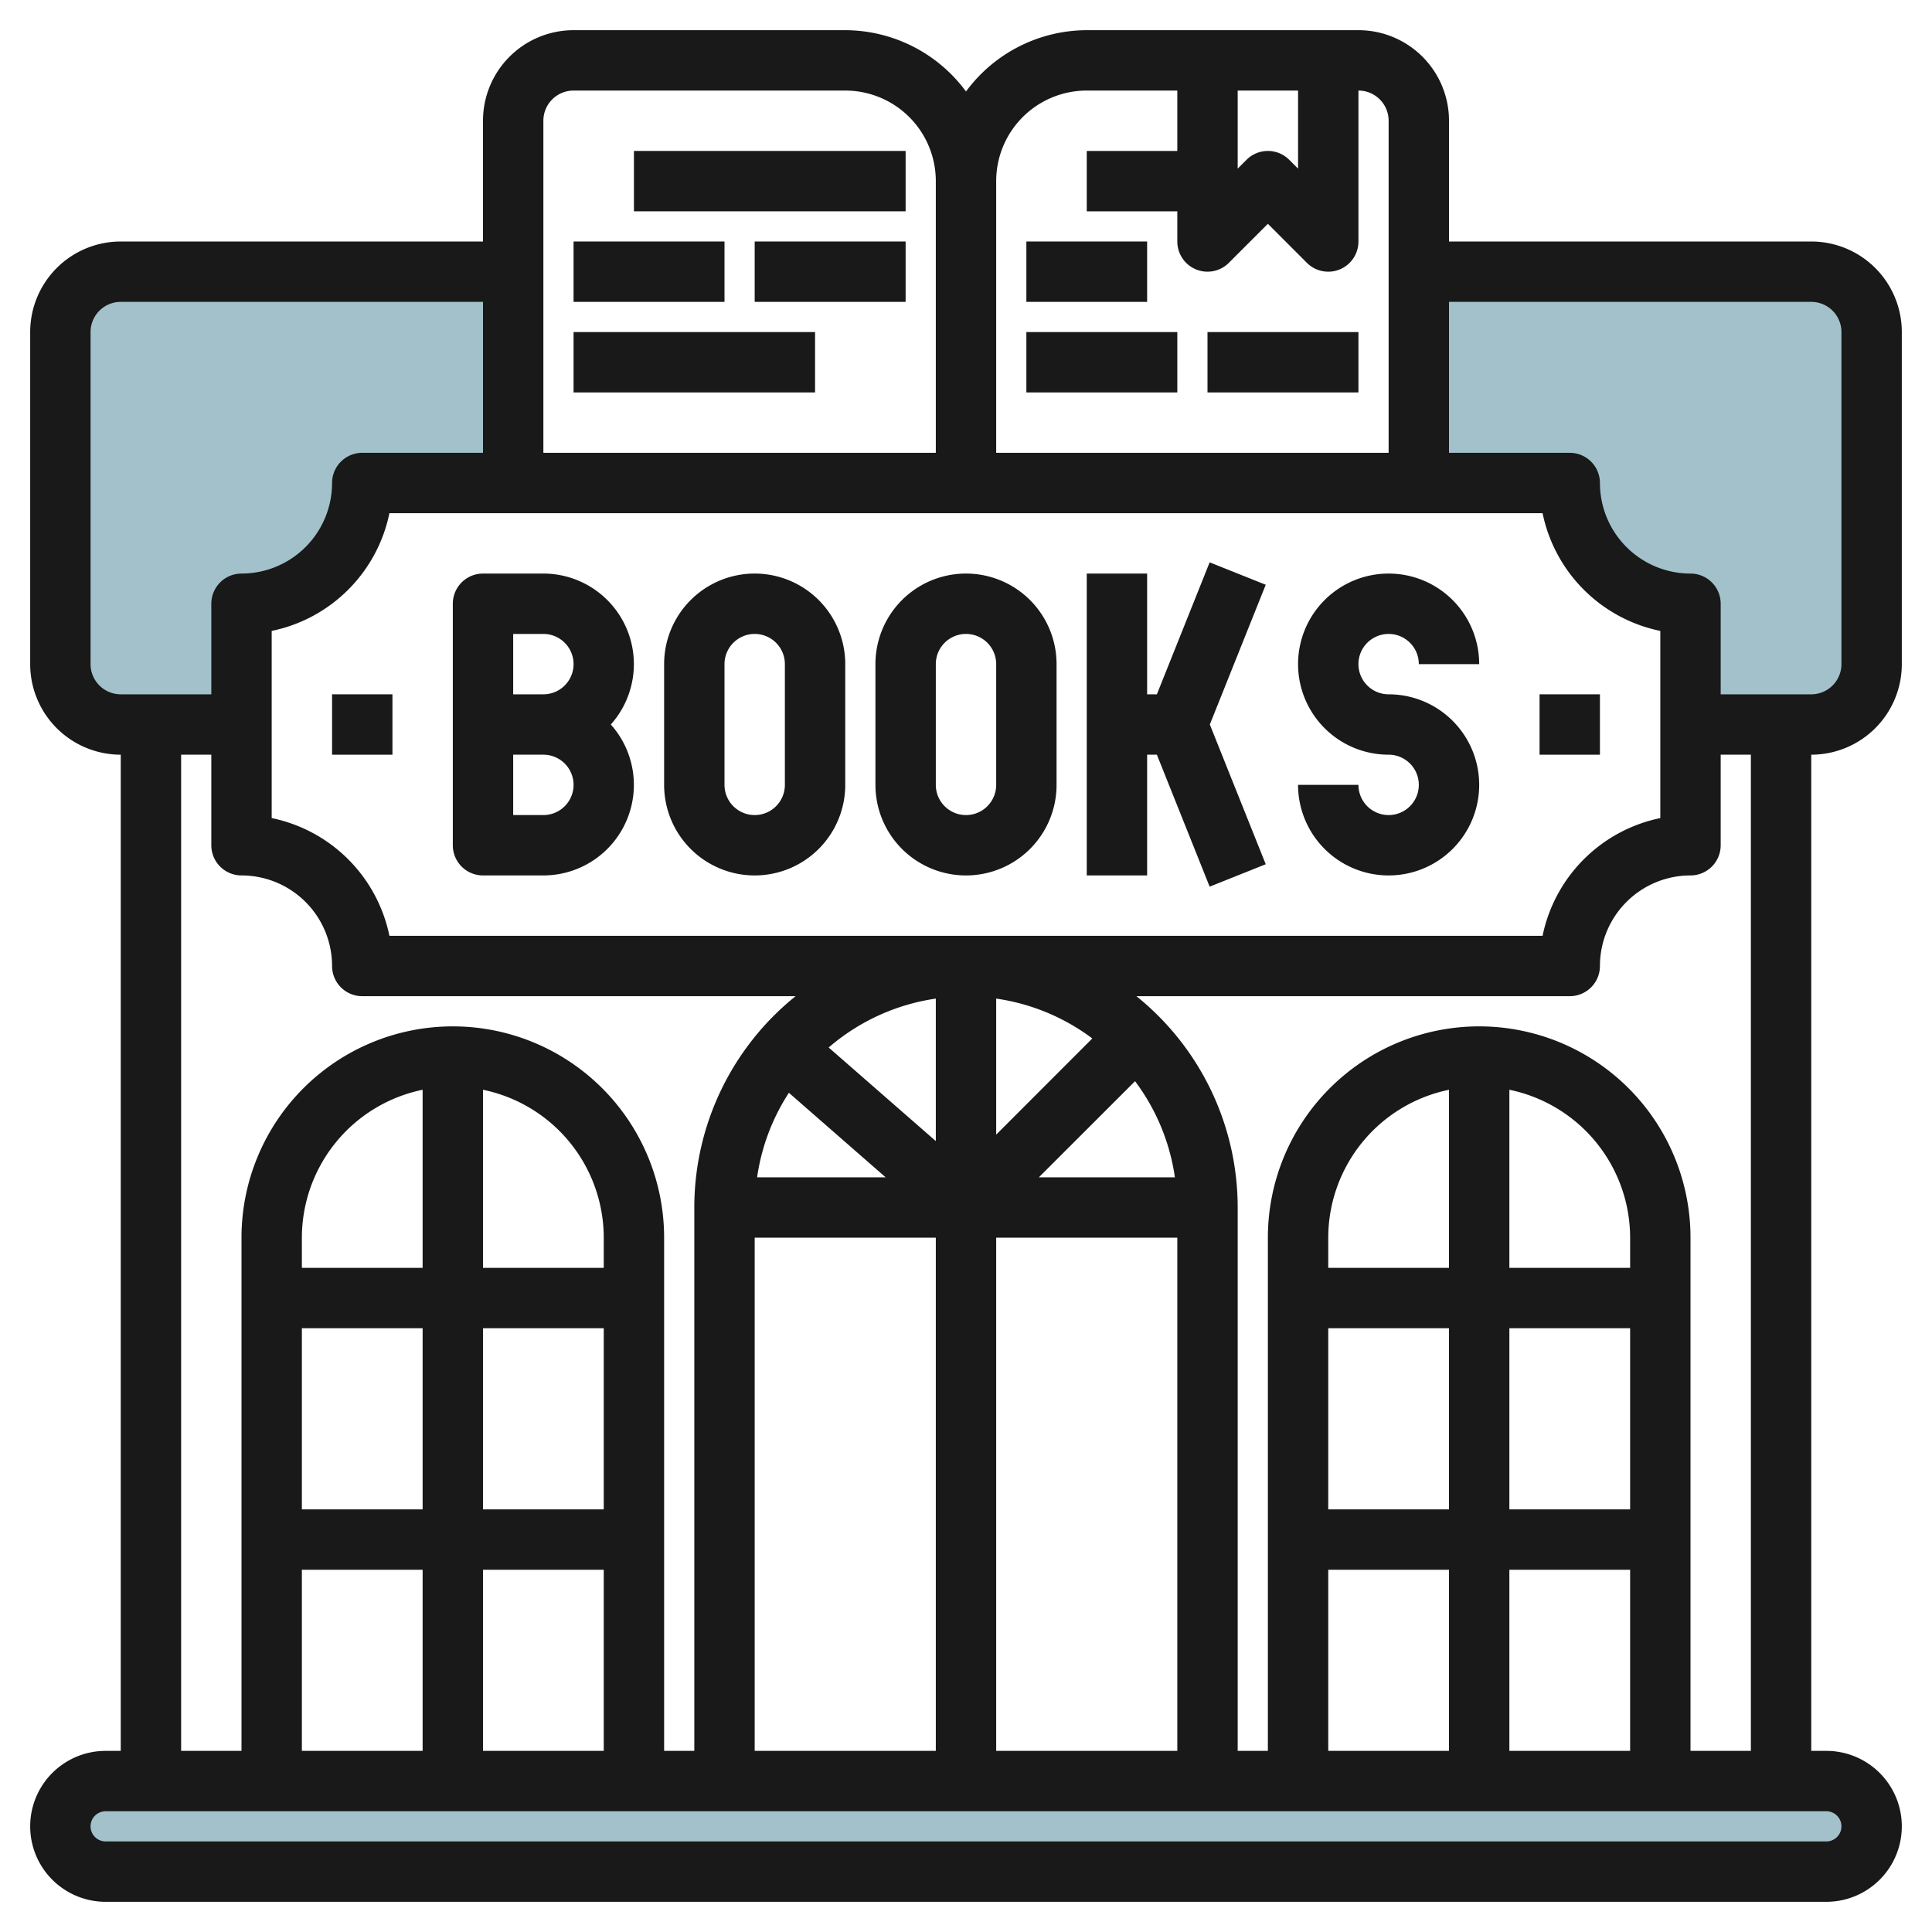
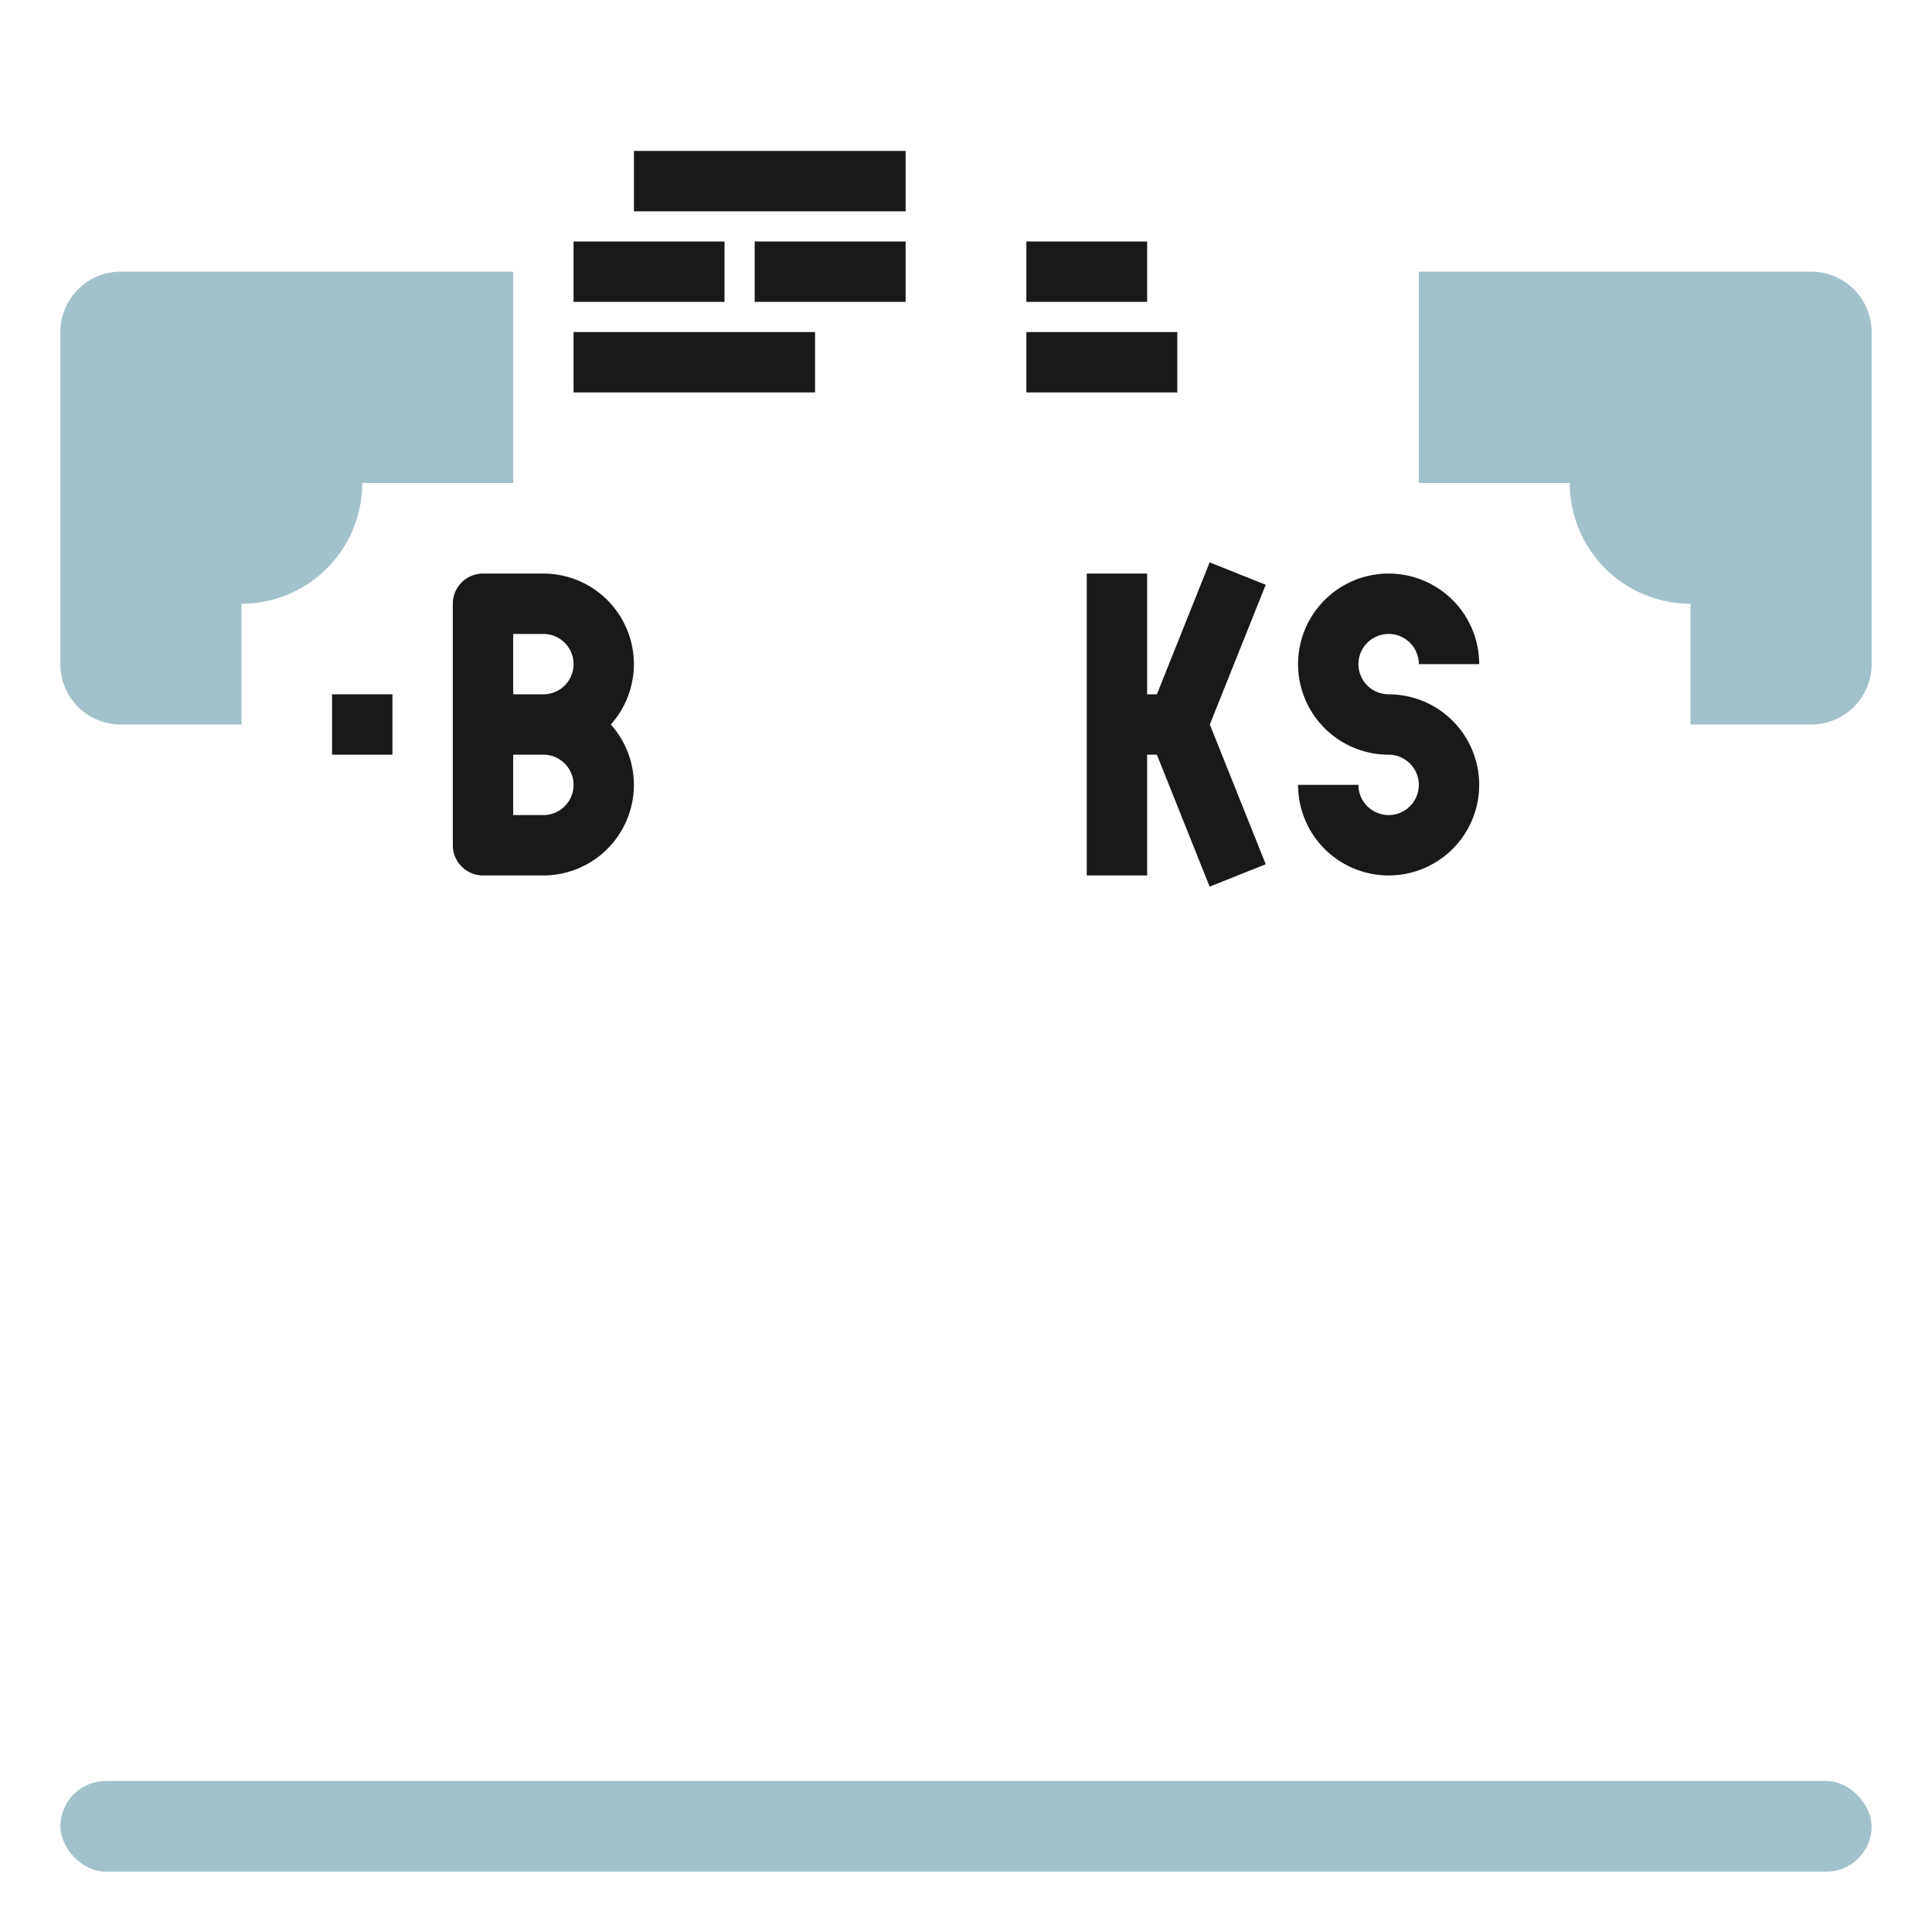
<svg xmlns="http://www.w3.org/2000/svg" id="Artboard_30" height="512" viewBox="0 0 64 64" width="512" data-name="Artboard 30">
  <path d="m60 9h-13v7h5a4 4 0 0 0 4 4v4h4a2 2 0 0 0 2-2v-11a2 2 0 0 0 -2-2z" fill="#a3c1ca" />
  <path d="m12 16h5v-7h-13a2 2 0 0 0 -2 2v11a2 2 0 0 0 2 2h4v-4a4 4 0 0 0 4-4z" fill="#a3c1ca" />
  <rect fill="#a3c1ca" height="3" rx="1.5" width="60" x="2" y="59" />
  <g fill="#191919">
    <path d="m16 29h2a3 3 0 0 0 2.234-5 3 3 0 0 0 -2.234-5h-2a1 1 0 0 0 -1 1v8a1 1 0 0 0 1 1zm1-8h1a1 1 0 0 1 0 2h-1zm0 4h1a1 1 0 0 1 0 2h-1z" />
-     <path d="m25 29a3 3 0 0 0 3-3v-4a3 3 0 0 0 -6 0v4a3 3 0 0 0 3 3zm-1-7a1 1 0 0 1 2 0v4a1 1 0 0 1 -2 0z" />
-     <path d="m32 29a3 3 0 0 0 3-3v-4a3 3 0 0 0 -6 0v4a3 3 0 0 0 3 3zm-1-7a1 1 0 0 1 2 0v4a1 1 0 0 1 -2 0z" />
    <path d="m38 25h.323l1.748 4.371 1.858-.742-1.852-4.629 1.852-4.629-1.858-.742-1.748 4.371h-.323v-4h-2v10h2z" />
    <path d="m46 27a1 1 0 0 1 -1-1h-2a3 3 0 1 0 3-3 1 1 0 1 1 1-1h2a3 3 0 1 0 -3 3 1 1 0 0 1 0 2z" />
    <path d="m11 23h2v2h-2z" />
-     <path d="m51 23h2v2h-2z" />
    <path d="m21 5h9v2h-9z" />
    <path d="m19 8h5v2h-5z" />
    <path d="m19 11h8v2h-8z" />
    <path d="m25 8h5v2h-5z" />
    <path d="m34 11h5v2h-5z" />
-     <path d="m40 11h5v2h-5z" />
    <path d="m34 8h4v2h-4z" />
-     <path d="m60 8h-12v-4a3 3 0 0 0 -3-3h-9a4.982 4.982 0 0 0 -4 2.031 4.982 4.982 0 0 0 -4-2.031h-9a3 3 0 0 0 -3 3v4h-12a3 3 0 0 0 -3 3v11a3 3 0 0 0 3 3v33h-.5a2.5 2.5 0 0 0 0 5h57a2.5 2.5 0 0 0 0-5h-.5v-33a3 3 0 0 0 3-3v-11a3 3 0 0 0 -3-3zm-27 50v-17h6v17zm0-24.92a6.947 6.947 0 0 1 3.184 1.32l-3.184 3.186zm-2 4.72-3.549-3.1a6.962 6.962 0 0 1 3.549-1.62zm-4.867-1.6 3.205 2.8h-4.258a6.944 6.944 0 0 1 1.053-2.8zm-1.133 4.8h6v17h-6zm9.414-2 3.186-3.184a6.947 6.947 0 0 1 1.32 3.184zm16.686-22a5.013 5.013 0 0 0 3.9 3.9v6.2a5.013 5.013 0 0 0 -3.9 3.9h-38.2a5.013 5.013 0 0 0 -3.9-3.9v-6.2a5.013 5.013 0 0 0 3.9-3.9zm-10.1-14h2v2.586l-.293-.293a1 1 0 0 0 -1.414 0l-.293.293zm-5 0h3v2h-3v2h3v1a1 1 0 0 0 1.707.707l1.293-1.293 1.293 1.293a1 1 0 0 0 .707.293.987.987 0 0 0 .383-.076 1 1 0 0 0 .617-.924v-5a1 1 0 0 1 1 1v11h-13v-9a3 3 0 0 1 3-3zm-17 0h9a3 3 0 0 1 3 3v9h-13v-11a1 1 0 0 1 1-1zm-16 19v-11a1 1 0 0 1 1-1h12v5h-4a1 1 0 0 0 -1 1 3 3 0 0 1 -3 3 1 1 0 0 0 -1 1v3h-3a1 1 0 0 1 -1-1zm3 3h1v3a1 1 0 0 0 1 1 3 3 0 0 1 3 3 1 1 0 0 0 1 1h14.355a8.985 8.985 0 0 0 -3.355 7v18h-1v-17a7 7 0 0 0 -14 0v17h-2zm14 25h-4v-6h4zm0-8h-4v-5.9a5.009 5.009 0 0 1 4 4.9zm-6 0h-4v-1a5.009 5.009 0 0 1 4-4.9zm-4 2h4v6h-4zm0 8h4v6h-4zm6 0h4v6h-4zm45 8.5a.5.5 0 0 1 -.5.5h-57a.5.5 0 0 1 0-1h57a.5.5 0 0 1 .5.5zm-11-2.5v-6h4v6zm4-8h-4v-6h4zm0-8h-4v-5.9a5.009 5.009 0 0 1 4 4.9zm-6 0h-4v-1a5.009 5.009 0 0 1 4-4.9zm-4 2h4v6h-4zm0 8h4v6h-4zm14 6h-2v-17a7 7 0 0 0 -14 0v17h-1v-18a8.985 8.985 0 0 0 -3.355-7h14.355a1 1 0 0 0 1-1 3 3 0 0 1 3-3 1 1 0 0 0 1-1v-3h1zm3-36a1 1 0 0 1 -1 1h-3v-3a1 1 0 0 0 -1-1 3 3 0 0 1 -3-3 1 1 0 0 0 -1-1h-4v-5h12a1 1 0 0 1 1 1z" />
  </g>
</svg>